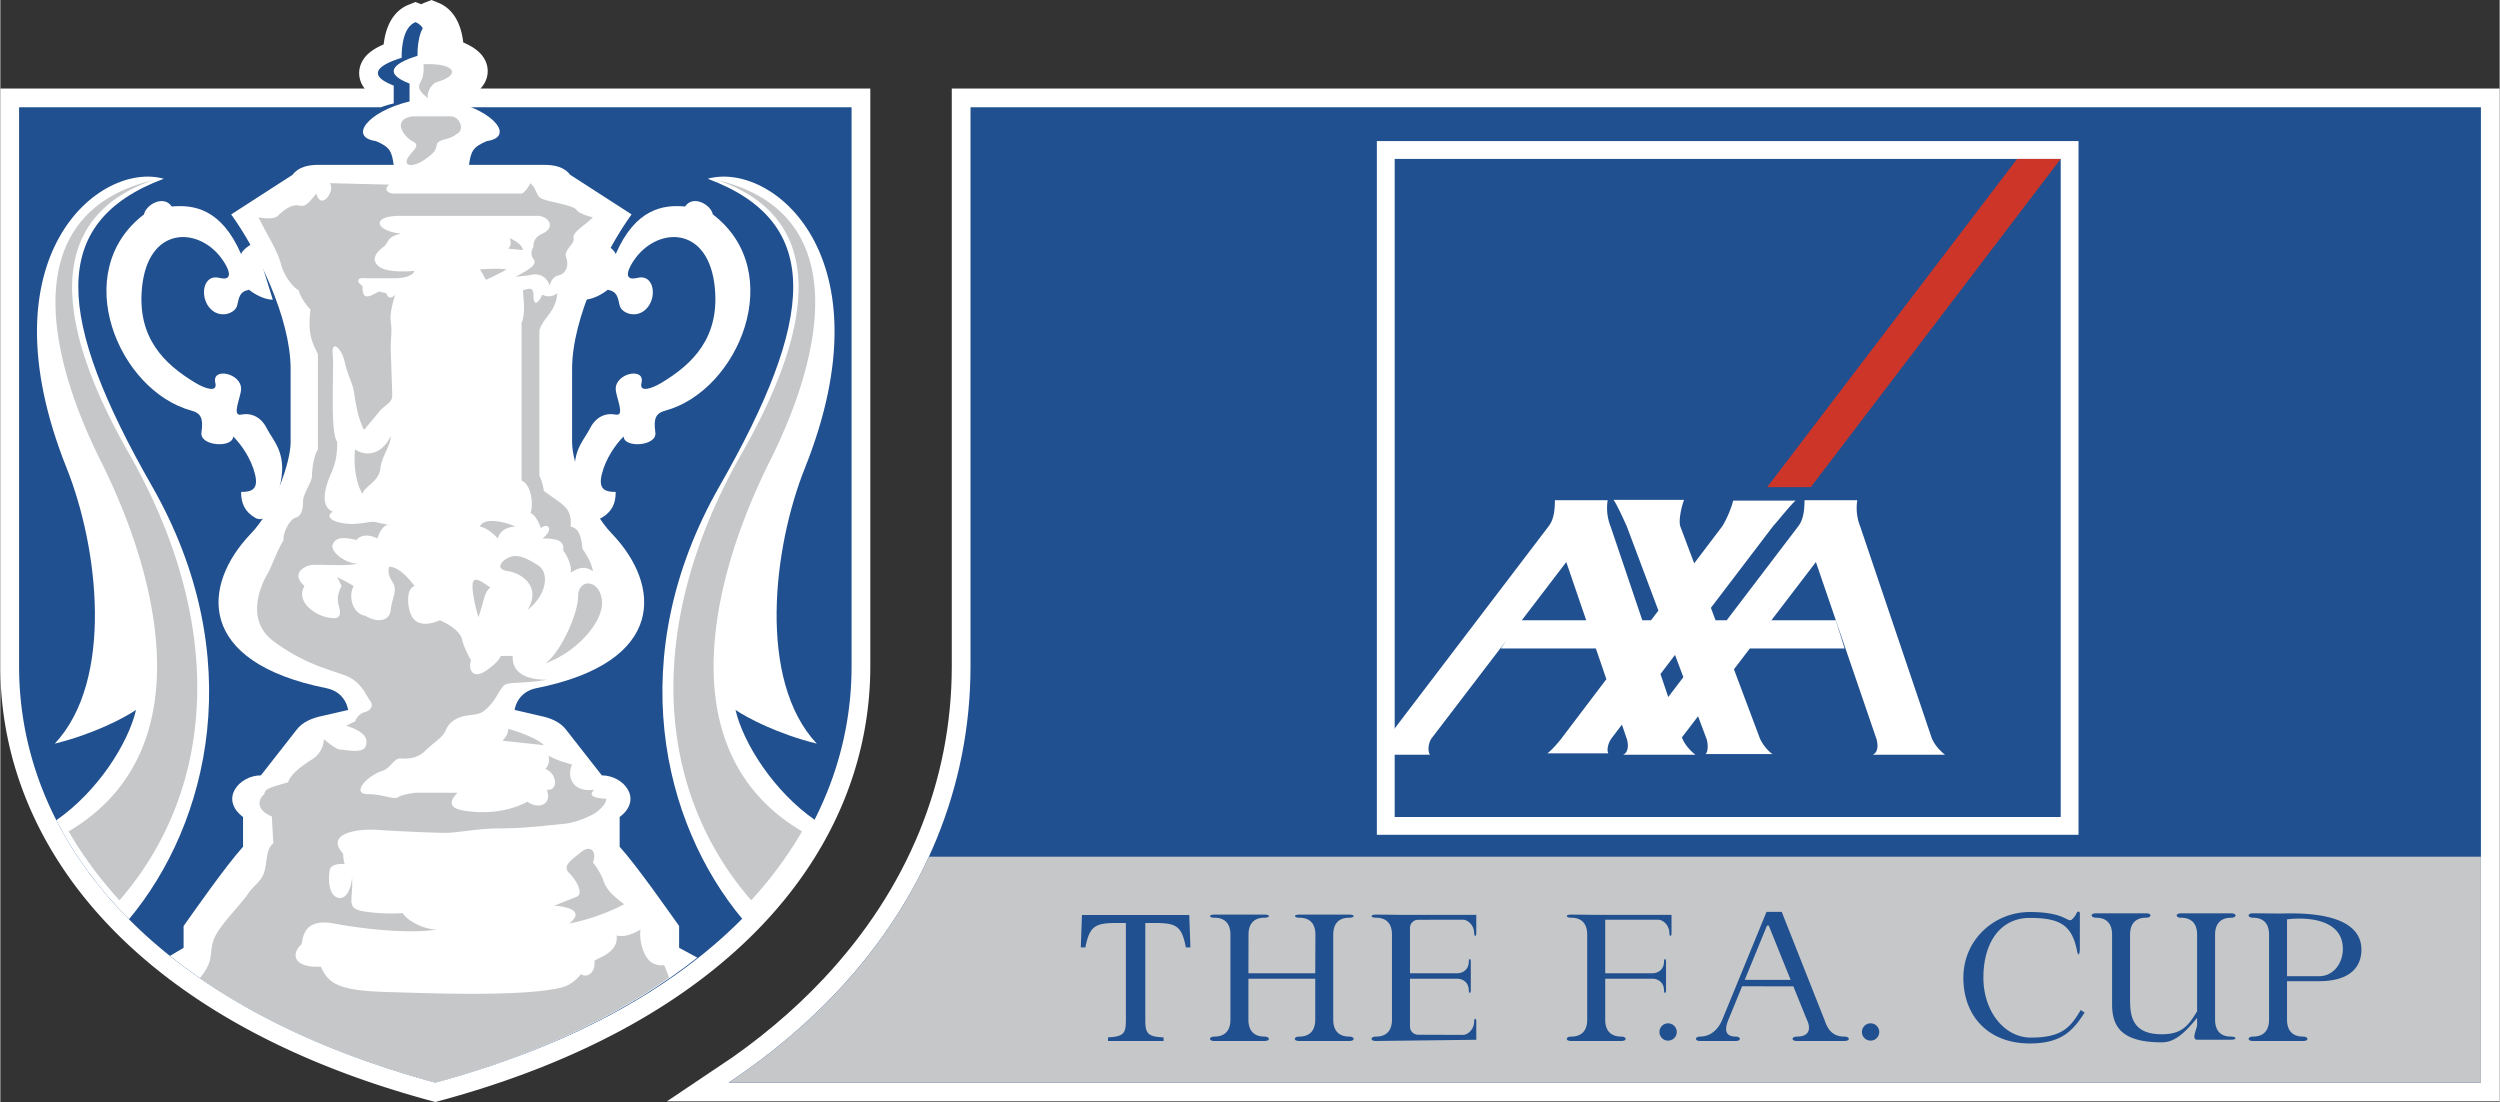
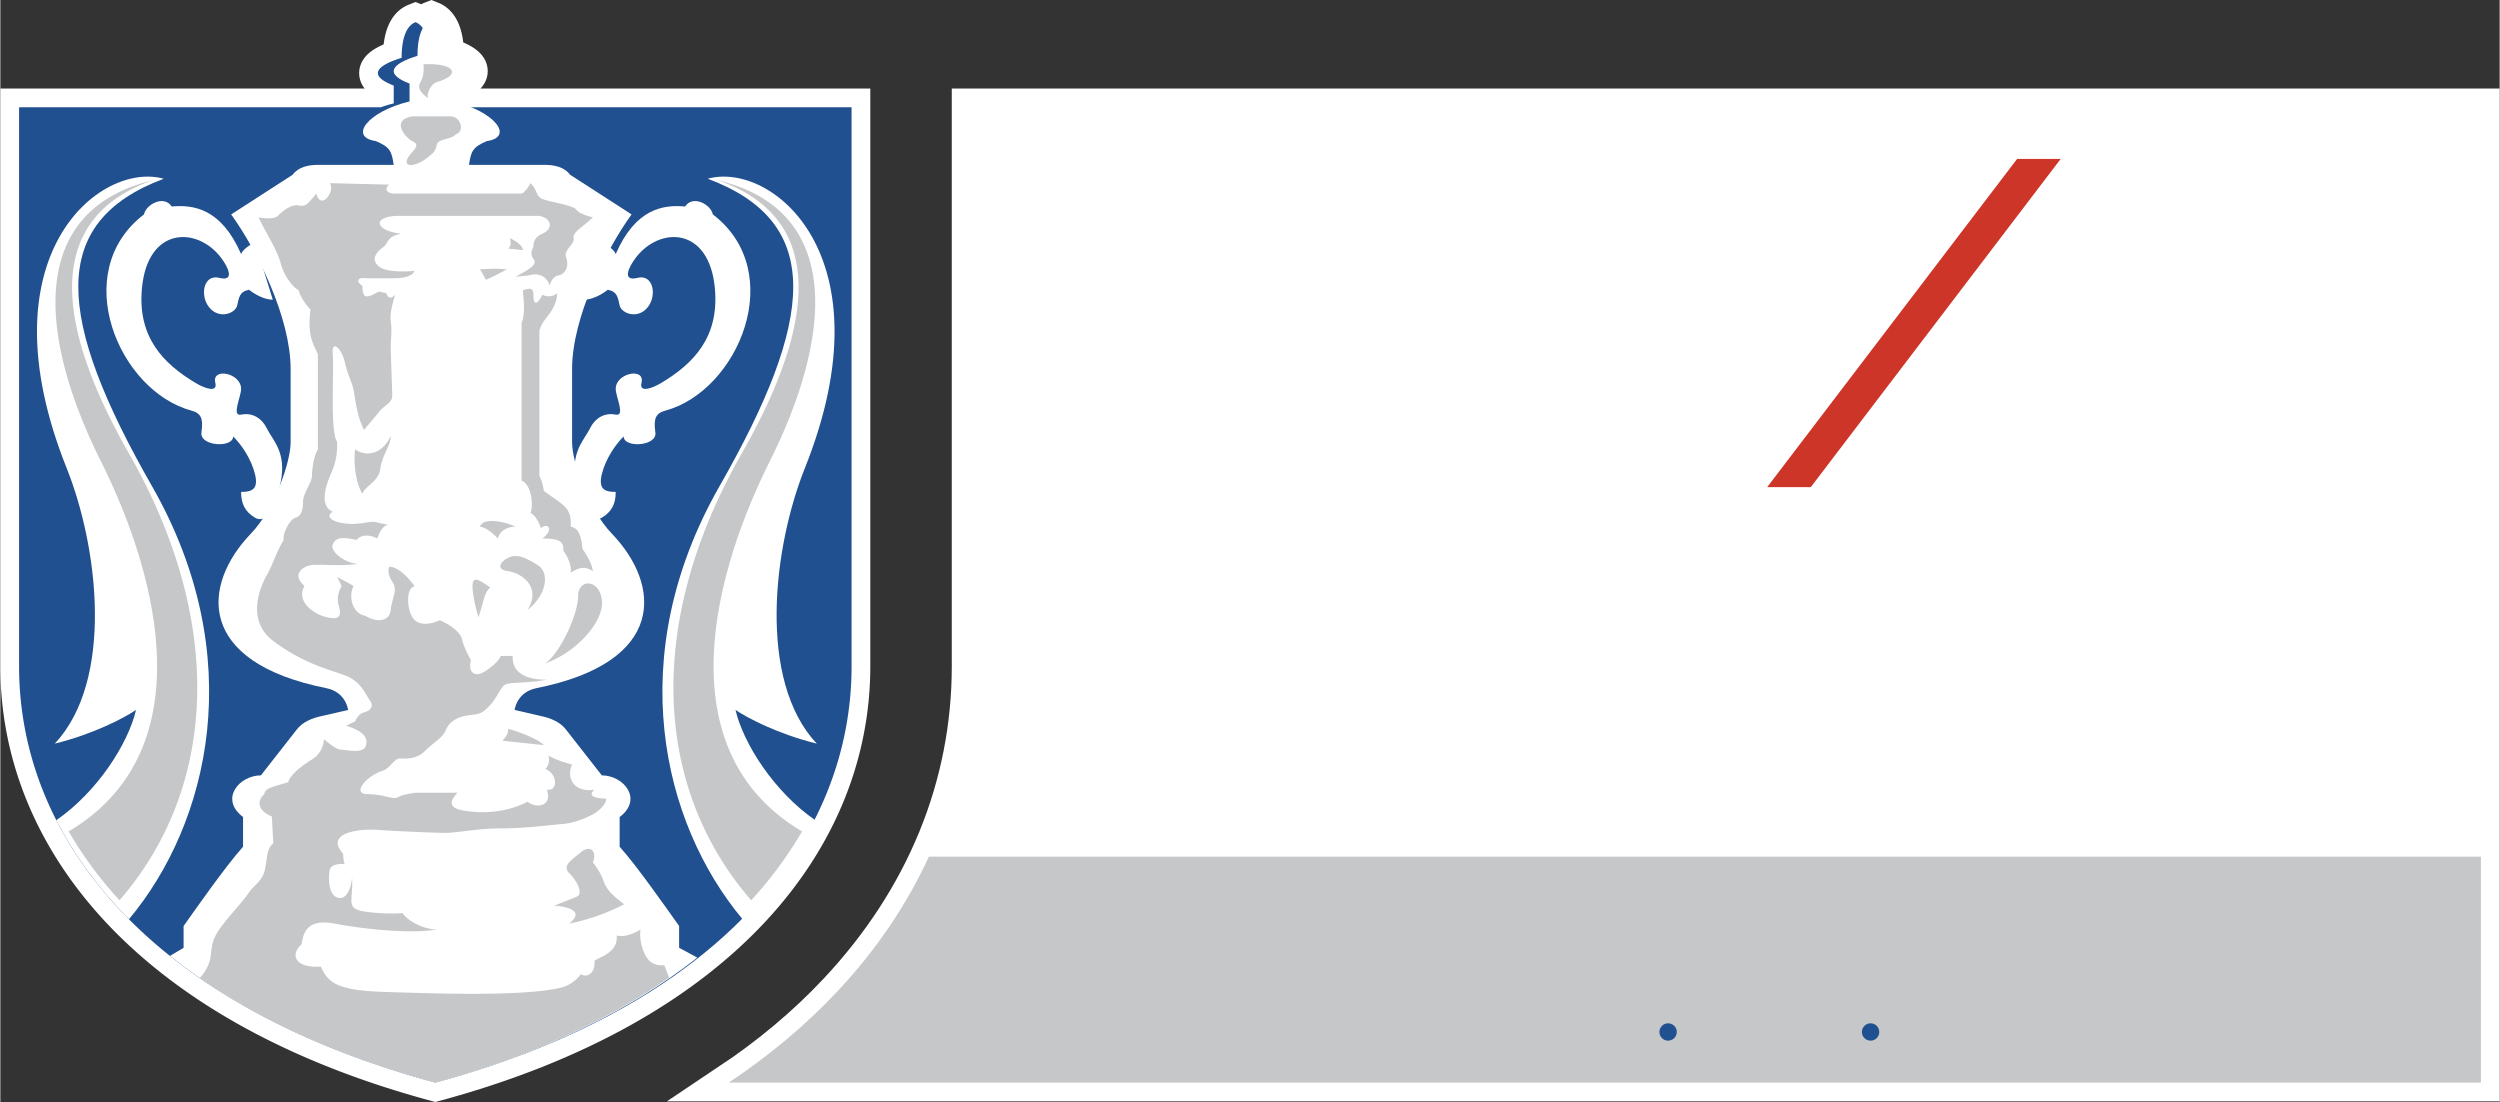
<svg xmlns="http://www.w3.org/2000/svg" width="2500" height="1102" viewBox="0 0 212.83 93.842">
  <rect x="0" y="0" width="212.83" height="93.842" fill="#333333" stroke="none" />
  <path d="M211.235 9.137H82.615v47.606c0 10.207-3.925 19.783-11.352 27.693-2.681 2.856-5.768 5.44-9.235 7.753h149.207V9.137z" fill="#fff" stroke="#fff" stroke-width="3.19" />
  <path d="M40.106 9.137a10.308 10.308 0 0 0-1.545-.499v-1.52c2.194-.843 1.519-1.688-.675-2.363 0-1.519-.337-2.701-1.182-3.038-.31.124-.55.363-.731.689-.166-.237-.368-.42-.619-.52-.844.337-1.182 1.519-1.182 3.038-2.194.675-2.869 1.52-.675 2.363v1.52c-.395.094-.763.207-1.108.33H1.595v47.606c0 14.686 11.14 28.864 35.446 35.447 24.306-6.583 35.446-20.761 35.446-35.447V9.137H40.106z" fill="#fff" stroke="#fff" stroke-width="3.19" />
-   <path d="M211.235 9.137H82.615v47.606c0 10.207-3.925 19.783-11.352 27.693-2.681 2.856-5.768 5.44-9.235 7.753h149.207V9.137z" fill="#20508f" />
  <path d="M211.235 72.948H79.068c-1.881 4.099-4.492 7.961-7.805 11.489-2.681 2.856-5.768 5.44-9.235 7.753h149.207V72.948z" fill="#c6c7c9" />
  <path d="M38.319 9.137a10.612 10.612 0 0 0-1.109-.33v-1.52c2.194-.844 1.52-1.688-.675-2.363 0-1.519-.337-2.701-1.181-3.038-.844.337-1.182 1.519-1.182 3.038-2.194.675-2.869 1.52-.675 2.363v1.52c-.395.094-.763.207-1.108.33H1.595v47.606c0 14.686 11.14 28.864 35.446 35.447 24.306-6.583 35.446-20.761 35.446-35.447V9.137H38.319z" fill="#20508f" />
  <path d="M4.765 69.845c1.508 2.959 3.563 5.795 6.187 8.434 6.848-8.201 10.245-22.384 1.953-36.895-8.102-14.179-8.946-22.449 1.013-26.163-5.401-1.52-15.526 6.505-8.271 24.643 2.701 6.751 4.051 18.061-1.013 23.462 3.376-.843 5.908-2.194 6.92-2.87-.675 2.87-3.281 6.961-6.789 9.389zM69.391 69.845c-1.508 2.959-3.563 5.795-6.187 8.434-6.848-8.201-10.245-22.384-1.953-36.895 8.102-14.179 8.946-22.449-1.013-26.163 5.401-1.52 15.527 6.505 8.271 24.643-2.701 6.751-4.051 18.061 1.013 23.462-3.376-.843-5.908-2.194-6.92-2.87.675 2.87 3.281 6.961 6.789 9.389zM117.217 12.014h59.752v59.077h-59.752z" fill="#fff" />
-   <path d="M118.736 13.533v56.039h56.715V13.533h-56.715z" fill="#20508f" />
  <circle cx="142.019" cy="87.879" r=".739" fill="#20508f" />
  <circle cx="159.261" cy="87.879" r=".739" fill="#20508f" />
-   <path d="M133.759 88.646c-.521 0-.456-.374 0-.374 1.176 0 1.371-.85 1.371-1.438v-7.249c0-.588-.194-1.437-1.371-1.437-.456 0-.521-.262 0-.262 1.045 0 1.569.018 2.025.018h6.526v1.567c0 .314-.182.276-.182 0 0-.708-.562-1.152-.951-1.152h-4.514v4.558h4.056c.389 0 .951-.277.951-.984 0-.275.173-.315.173 0v2.438c0 .314-.173.275-.173 0 0-.709-.562-.984-.951-.984h-4.056v3.486c0 .588.196 1.438 1.372 1.438.457 0 .522.374 0 .374h-4.276zM120.756 78.325a.696.696 0 0 0-.719.719v3.833h4.056c.39 0 .952-.277.952-.984 0-.275.173-.315.173 0v2.438c0 .314-.173.275-.173 0 0-.709-.562-.984-.952-.984h-4.056v4.049c0 .423.31.719.719.719l3.795.013c.389 0 .951-.444.951-1.152 0-.276.183-.315.183 0v1.567l-8.551.103c-.521 0-.456-.374 0-.374 1.176 0 1.371-.85 1.371-1.438v-7.249c0-.588-.195-1.437-1.371-1.437-.456 0-.521-.262 0-.262 1.045 0 1.569.018 2.025.018h6.526v1.567c0 .314-.183.276-.183 0 0-.708-.562-1.152-.951-1.152l-3.795.006zM110.614 77.886c-.521 0-.456.262 0 .262 1.176 0 1.371.849 1.371 1.437l-.014 3.292h-5.691l.008-3.292c0-.588.195-1.437 1.371-1.437.456 0 .521-.262 0-.262h-4.282c-.521 0-.456.262 0 .262 1.176 0 1.371.849 1.371 1.437v7.249c0 .588-.195 1.438-1.371 1.438-.456 0-.521.374 0 .374h4.275c.522 0 .457-.374 0-.374-1.176 0-1.372-.85-1.372-1.438v-3.486h5.691v3.486c0 .588-.196 1.438-1.372 1.438-.457 0-.522.374 0 .374h4.276c.521 0 .456-.374 0-.374-1.176 0-1.371-.85-1.371-1.438v-7.249c0-.588.195-1.437 1.371-1.437.456 0 .521-.262 0-.262h-4.261zM99.054 88.646h-4.731v-.308c1.475-.065 1.523-.437 1.523-1.636V78.6h-.875c-1.782 0-2.22.308-2.576 2.074h-.389l.098-2.755h9.139l.097 2.755h-.389c-.34-1.782-.794-2.074-2.577-2.074h-.875v8.28c0 1.102.195 1.41 1.556 1.458v.308zM157.039 88.646c.523 0 .458-.374 0-.374-1.174 0-1.485-.822-1.698-1.41l-3.645-9.209h-1.297l-3.767 9.181c-.241.588-.82 1.438-1.899 1.438-.419 0-.48.374 0 .374h3.054c.485 0 .424-.374 0-.374-1.089 0-.871-.85-.631-1.438l1.166-2.847.224-.548 1.894-4.617h.152l1.861 4.617h-3.908l-.224.548 4.363.006 1.151 2.841c.315.645.328 1.438-.847 1.438-.458 0-.523.374 0 .374h4.051zM182.729 77.774c.523 0 .457.374 0 .374-1.176 0-1.371.849-1.371 1.437v5.192c0 1.403-.074 3.297 2.701 3.297 1.698 0 2.259-.718 3.009-1.959v-6.526c0-.588-.195-1.437-1.371-1.437-.457 0-.523-.375 0-.375h4.273c.523 0 .459.375 0 .375-1.174 0-1.372.848-1.372 1.437v7.249c0 .587.198 1.437 1.372 1.437.459 0 .523.262 0 .262h-2.903c-.522 0 0-.98 0-1.241v-.626c-1.307 1.633-2.127 2.091-3.009 2.091-3.395 0-4.231-1.308-4.231-3.233v-5.943c0-.588-.196-1.437-1.372-1.437-.459 0-.523-.374 0-.374h4.274zM196.096 88.646c.522 0 .457-.374 0-.374-1.176 0-1.371-.85-1.371-1.438v-3.28h2.71c2.971 0 3.625-1.502 3.625-2.678l-1.582-.064c0 1.143-.737 2.318-2.043 2.318h-2.71v-4.84c1.175-.163 4.753-.255 4.753 2.521l1.582.064c0-3.461-5.942-3.083-6.988-3.083-.457 0-1.205-.018-2.251-.018-.521 0-.457.374 0 .374 1.176 0 1.374.849 1.374 1.437v7.249c0 .588-.198 1.438-1.374 1.438-.457 0-.521.374 0 .374h4.275zM176.856 81.031c-.429-2.198-1.373-2.865-4.036-2.865-2.471 0-3.952 2.039-3.952 5.095 0 2.816 1.748 5.096 4.051 5.096 2.707 0 3.39-.935 4.237-2.347l.333.213c-1.003 1.583-2.01 2.634-4.669 2.634-3.522 0-5.657-2.318-5.657-5.597 0-3.252 2.638-5.596 5.657-5.596 3.055 0 3.185.939 3.587.64.218-.223.347-.386.38-.517.099-.228.295-.196.295 0v3.005c0 .426-.126.705-.226.239z" fill="#20508f" />
  <path d="M159.447 64.271h6.151c-.422-.338-.886-.817-1.14-1.45l-6.076-17.977a4.255 4.255 0 0 1-.253-2.247h-4.494c0 .949-.127 1.677-.506 2.183l-6.121 8.039h-.949l-.397-1.058 5.315-6.981c.253-.253 1.456-1.772 1.899-2.152h-5.317c-.126.57-.569 1.646-.949 2.215l-2.371 3.128-1.174-3.128c-.19-.506.126-1.835.316-2.279h-6.013c.253.317.949 1.836 1.14 2.279l2.684 7.149-.627.827h-.743l-2.696-7.976a4.255 4.255 0 0 1-.253-2.247h-4.494c0 .949-.126 1.677-.507 2.183l-13.735 18.04-.328 1.45h3.924c-.253-.5-.04-1.134.138-1.387l6.396-8.37-.5.711h8.101l.894 2.612-3.825 5.047c-.19.253-.887 1.076-1.204 1.266h5.191c-.127-.253-.063-.823.316-1.329l.847-1.112.409 1.196c.123.368.218 1.128-.306 1.366h6.151c-.422-.338-.886-.817-1.139-1.45l-.008-.024 1.376-1.801.709 1.888c.126.317.189 1.076-.064 1.329h5.697c-.316-.189-.823-.759-1.076-1.329l-2.21-5.888 1.353-1.771h8.073l-.759-2.405h-5.476l3.788-4.957 5.149 15.042c.122.369.217 1.13-.307 1.368zm-29.886-11.452l3.787-4.957 1.696 4.957h-5.483zm12.47 6.536l-.662-1.958 1.239-1.628.711 1.894-1.288 1.692z" fill="#fff" />
  <path fill="#cd3529" d="M171.738 13.533l-21.28 27.948h3.712l21.281-27.948" />
  <path d="M59.352 81.548c-5.576 4.397-12.928 8.1-22.311 10.642-9.498-2.572-17.002-6.319-22.601-10.788l1.164-.69v-1.856c.844-1.181 3.544-5.064 5.063-6.752v-2.532c-2.025-1.52-.337-3.544 1.519-3.544l3.039-3.882c.506-.675 1.351-1.013 2.194-1.182l2.194-.507s-.169-1.519-1.857-1.856c-11.104-2.218-10.634-8.777-6.414-13.167 1.993-2.072 3.376-6.076 3.376-7.764v-6.246c0-4.388-2.869-10.127-5.063-13.166l5.232-3.376c.506-.675 1.35-.844 2.194-.844h6.414c-.169-1.182-.337-1.519-1.519-2.025-2.363-.337-.675-2.532 2.869-3.375v-1.52c-2.194-.843-1.52-1.688.675-2.363 0-1.519.337-2.701 1.182-3.038.844.337 1.182 1.519 1.182 3.038 2.194.675 2.87 1.52.675 2.363v1.52c3.544.844 5.232 3.038 2.869 3.375-1.182.506-1.35.844-1.519 2.025h6.414c.845 0 1.688.169 2.195.844l5.233 3.376c-2.194 3.038-5.064 8.777-5.064 13.166v6.246c0 1.688 1.383 5.692 3.376 7.764 4.22 4.389 4.689 10.948-6.414 13.167-1.688.337-1.857 1.856-1.857 1.856l2.194.507c.844.169 1.688.507 2.194 1.182l3.038 3.882c1.856 0 3.545 2.025 1.519 3.544v2.532c1.519 1.688 4.22 5.571 5.064 6.752v1.856l1.551.836z" fill="#fff" />
  <path d="M23.201 25.518c-1.013 0-2.025-.844-2.025-.844-.844.169-.844.675-1.013 1.35-.168.675-1.519 1.182-2.363.169s-.506-2.87.844-2.532c1.351.338.76-.9.169-1.688-2.025-2.701-6.246-2.701-6.752 2.532-.408 4.214 1.827 6.464 4.558 8.102.844.506 1.896.835 1.688 0-.337-1.35 2.194-.854 2.194.506 0 .675-.844 2.363 0 2.194.844-.169 1.688.169 2.194 1.182.507 1.013 1.688 2.025 1.182 4.557-.507 2.532-1.351 3.544-2.194 3.039-.844-.506-1.182-1.182-1.182-2.194.844 0 1.519-.169 1.182-1.52-.338-1.35-1.182-2.531-1.857-3.207 0 1.013-2.87.843-2.701-.338s-.029-1.636-.844-1.856c-6.246-1.688-10.465-11.816-4.051-16.71.169-.844 1.688-1.688 2.363-.675 1.856-.169 4.22.168 5.908 4.051.168-.506 1.182-1.013 1.182-1.013M49.701 25.518c1.013 0 2.026-.844 2.026-.844.844.169.844.675 1.013 1.35.168.675 1.519 1.182 2.363.169s.507-2.87-.844-2.532c-1.351.338-.759-.9-.169-1.688 2.025-2.701 6.246-2.701 6.751 2.532.408 4.214-1.826 6.464-4.557 8.102-.844.506-1.896.835-1.688 0 .338-1.35-2.194-.854-2.194.506 0 .675.844 2.363 0 2.194-.844-.169-1.688.169-2.194 1.182s-1.688 2.025-1.181 4.557c.506 2.532 1.35 3.544 2.194 3.039.844-.506 1.181-1.182 1.181-2.194-.844 0-1.519-.169-1.181-1.52.337-1.35 1.181-2.531 1.856-3.207 0 1.013 2.87.843 2.701-.338s.029-1.636.844-1.856c6.245-1.688 10.465-11.816 4.051-16.71-.169-.844-1.688-1.688-2.363-.675-1.857-.169-4.22.168-5.908 4.051-.168-.506-1.181-1.013-1.181-1.013" fill="#fff" />
  <path d="M10.147 76.665a33.692 33.692 0 0 1-4.334-5.866c11.353-6.713 7.808-21.398 2.745-31.525-5.064-10.127-6.583-21.268 4.431-23.926-6.963 2.405-10.254 8.861-2.025 23.293 8.228 14.432 7.483 28.449-.817 38.024zM36.029 5.473c2.658-.126 3.292.886 1.139 1.519-.438.129-.886.886-.759 1.393-.38-.38-1.013-.759-.633-1.393.379-.633.253-1.519.253-1.519zM35.143 9.904h3.165c.886 0 1.266 1.266.506 1.52-.506.506-1.52.379-1.646.886s-.126.633-1.013 1.266c-.886.633-1.772.633-1.519 0s1.266-1.139.506-1.52c-.759-.38-1.898-1.899.001-2.152z" fill="#c6c7c9" />
  <path d="M16.979 83.286c5.263 3.639 11.933 6.702 20.062 8.904 8.111-2.197 14.67-5.31 19.91-8.94l-.415-1.06s-.76.126-1.266-.38-.886-1.646-.759-2.658c0 0-1.139.76-2.026.506.127 1.393-1.266 1.772-1.898 2.152.126 1.013-.633 1.52-1.14 1.14 0 0-.633.886-1.646 1.139-3.215.804-11.014.506-15.065.38-4.051-.127-4.811-.76-5.443-2.152-2.405.126-2.532-1.14-1.646-1.899.127-.506.127-2.279 2.785-1.772 2.659.506 6.583.886 8.735.506-1.013 0-2.405-.633-2.912-1.393 0 0-1.393.126-3.165-.126-1.772-.253-1.013-.886-1.14-2.912-.126 1.393-.759 2.025-1.393 1.646-.633-.38-.633-1.646-.506-2.279.127-.634 1.266-.507 1.266-.507s-.126-.379-.126-.886c-1.519-1.646 1.013-2.152 2.912-2.025 1.899.126 4.811.252 5.823.252s2.659-.379 4.684-.379 3.924-.253 5.317-.38 2.659-.886 2.659-.886 1.012-.633 1.012-1.266c0 0-1.899 0-1.012-.76-1.772.253-2.406-1.012-1.899-2.152 0 0-1.139-.253-2.025-.759 0 0 .253.633-.253 1.14 1.013.379 1.14 1.898.127 1.772.506 1.393-.886 1.646-1.646 1.013 0 0-.633.38-1.646.633s-2.279.379-3.798.126-1.013-1.013-.506-1.52h-3.544s-1.14.126-1.519.38c-.38.253-1.266-.254-2.532-.254s-.506-1.012.253-1.519c.759-.506.886-.38 1.266-.633.38-.254.76-.887 1.14-.887s1.393.127 2.152-.633c.76-.759 1.52-1.139 1.772-1.772.253-.633.886-1.14 1.899-1.266 1.013-.127 1.139-.127 1.772-.76s.886-1.392 1.266-1.772c.38-.379 1.646-.126 3.671-.506-2.912 0-2.912-1.52-2.912-2.026h-1.013s-.127.506-1.266 1.266-1.519-.126-1.266-.886c0 0-.633-1.14-.759-1.772-.126-.633-1.013-1.267-1.899-1.646 0 0-1.772.886-2.405-.38-.358-.716-.506-2.279.253-2.532 0 0-1.14-1.646-2.152-1.646 0 0-.253.506.253 1.266.507.76 0 1.266-.126 2.405s-1.393 1.013-2.152.506c-1.013-.126-1.519-1.519-1.013-2.532 0 0-.38-.253-1.393-.76l.379.76s-.506.759-.253 1.646c.253.886.126 1.266-1.013 1.013-1.14-.253-2.659-1.393-1.899-2.658-1.139-1.013-.126-1.646.506-1.772s2.658.126 4.051-.126c-1.013 0-2.406-1.013-2.152-1.646.253-.633.886-.633 2.025-.38.633-.759 1.772-.126 1.772-.126s.38-1.267 1.013-1.14c0 0-.633-.127-1.139-.253-.507-.127-1.266.253-2.532.126-1.266-.126-1.772-.633-1.139-1.012-1.14-.506-.633-2.152-.126-3.292.506-1.14.506-2.026.506-2.659-.633-.759-.253-6.203-.38-7.469-.126-1.266.759-.507 1.013.633.253 1.139.633 1.772.76 2.405.126.633.253 2.152.886 3.418 0 0 .76-.886 1.266-1.519.506-.633 1.139-.76 1.139-1.393s-.126-3.544-.126-4.178c0-.633.126-1.393 0-2.152-.126-.76.38-2.279.38-2.279s-.506.633-.76-.127c-.759-.126-.379-.253-1.139.127s-.886 0-.886-.76c-.506-.253-.506-.76.253-.633h2.405c1.013 0 1.646-.253 1.773-.633 0 0-2.279.253-3.039-.38s-.126-1.266.38-1.646c.506-.38.253-.886 1.519-1.139-2.279-.253-2.532-1.519-.126-1.519h11.9c1.139.253 1.139 1.139.253 1.519s-.759 1.139-.759 1.139-.38.506 0 1.013c.379.506-.38.886-1.52 1.519l1.139-.126c.887-.253 1.52.126 1.773.886 0 0 .126-.76.759-.886.633-.127.886-.886.633-1.519-.253-.633.76-1.14.633-1.646s.886-1.013 1.646-1.772c0 0-1.139-.253-1.393-.633-.253-.38-2.025-.633-2.785-.886-.759-.253-.443-.696-1.139-1.393 0 0-.38.76-.759.886H33.497c-.506 0-.886-.38-.379-.76l-5.064-.126c.506.633-.759 2.405-1.139.886-.76.886-.886 1.139-1.519 1.013s-1.393.506-1.772.886-1.646.126-1.646.126c.759 1.519 1.646 2.912 1.899 3.924.253 1.013 1.013 2.025 1.519 2.279.253.886 1.013 1.646 1.013 1.646-.253 2.026.126 2.786.633 3.798v8.102c-.38.633-.506 1.772-.506 2.279s-.759 1.52-.759 2.152-.127 1.266-.633 1.393c-.506.126-1.139 1.393-1.013 1.898-.633 1.013-1.013 2.279-1.393 2.912-.38.633-2.025 3.797.506 5.697 2.532 1.899 4.684 2.406 6.077 2.912 1.393.506 1.772 1.646 2.152 2.152.38.506 0 .886-.506 1.012s-.759.76-.759.76l-.76.38c1.646.506 1.899 1.139 1.646 1.772-.253.633-1.772.253-2.152.253s-1.393-.886-1.393-.886c0 .76-.506 1.393-.886 1.646-.379.253-1.898 1.14-2.152 2.026-1.266.379-2.025.506-2.025 1.012-.633.507-.633 1.393.633 1.899l.126 2.279c-.633.506-.506 1.519-.759 2.405-.253.886-.886 1.14-1.393 1.899-.506.759-1.772 2.025-2.532 3.165-.76 1.14-.506 1.899-.76 2.658-.255.763-.822 1.354-.822 1.354zM63.936 76.665a33.692 33.692 0 0 0 4.334-5.866c-11.353-6.713-7.809-21.398-2.745-31.525 5.063-10.127 6.583-21.268-4.431-23.926 6.963 2.405 10.254 8.861 2.025 23.293-8.228 14.432-7.483 28.449.817 38.024z" fill="#c6c7c9" />
  <path d="M48.435 78.645c2.659-.506 4.684-1.646 4.684-1.646-1.013-.76-1.52-1.266-1.772-2.026s-.886-1.52-.886-1.52c.38-1.012-.253-1.519-1.013-.886-.76.633-1.646 1.139-1.013 1.772s1.266 1.773.633 2.026l-1.898.759c1.645.128 2.404.634 1.265 1.521zM43.245 62.061c0 .632-.506 1.013-.506 1.013l3.544.379c-.76-.76-3.038-1.392-3.038-1.392zM46.409 56.491c2.786-1.013 5.064-3.671 4.811-5.444-.253-1.772-2.025-1.772-2.025-.253 0 1.519-1.52 4.81-2.786 5.697zM44.891 51.933c1.646-1.266 1.899-3.165.886-3.798s-1.772-1.013-2.532-.633-1.013 1.013 0 1.139c1.013.127 2.911 1.267 1.646 3.292zM40.713 52.566c.506-1.519.506-2.152 1.013-2.532-.76-.506-1.519-1.139-1.519-.126s.506 2.658.506 2.658zM40.839 44.844c.76.127 1.519 1.013 1.519 1.013.253-.886 1.139-1.013 1.519-1.013-1.139-.507-2.784-.76-3.038 0zM46.156 45.857c1.139 0 1.899.126 1.772 1.012.38.506.759 1.393.633 1.899.633-.379 1.139-.633 1.899-.126-.126-.886-.886-1.899-.886-1.899-.126-1.266-.379-1.772-1.013-1.899.126-1.393-.506-1.772-1.392-2.405l-.887-.633s.126.886 0 0-.379-1.266-.379-1.266V28.133c.253-.759.506-.886 1.013-1.646a3.016 3.016 0 0 0 .506-1.519c-.633.507-1.266.127-1.266.127-.506 1.013-.759.759-.759.126s-.127-.76-.887-.506c0 .633.253 1.899-.126 2.785v13.419c.886.38 1.013 2.152.759 2.785.506.127.886 1.266.886 1.266.634-.506 1.14.127.127.887zM33.244 37.122c0 .886-.759 1.646-.886 2.785-.126 1.139-1.393 1.519-1.519 2.152-.633-1.013-.759-2.785-.633-3.798.886.633 2.278.506 3.038-1.139zM40.839 22.943c.253.38.506.886.506.886.886-.379 1.772-.886 1.772-.886-.885-.127-2.278 0-2.278 0zM43.371 20.285c.253.633-.126.886-.126.886l1.266.126c-.127-.633-1.14-1.012-1.14-1.012z" fill="#c6c7c9" />
</svg>